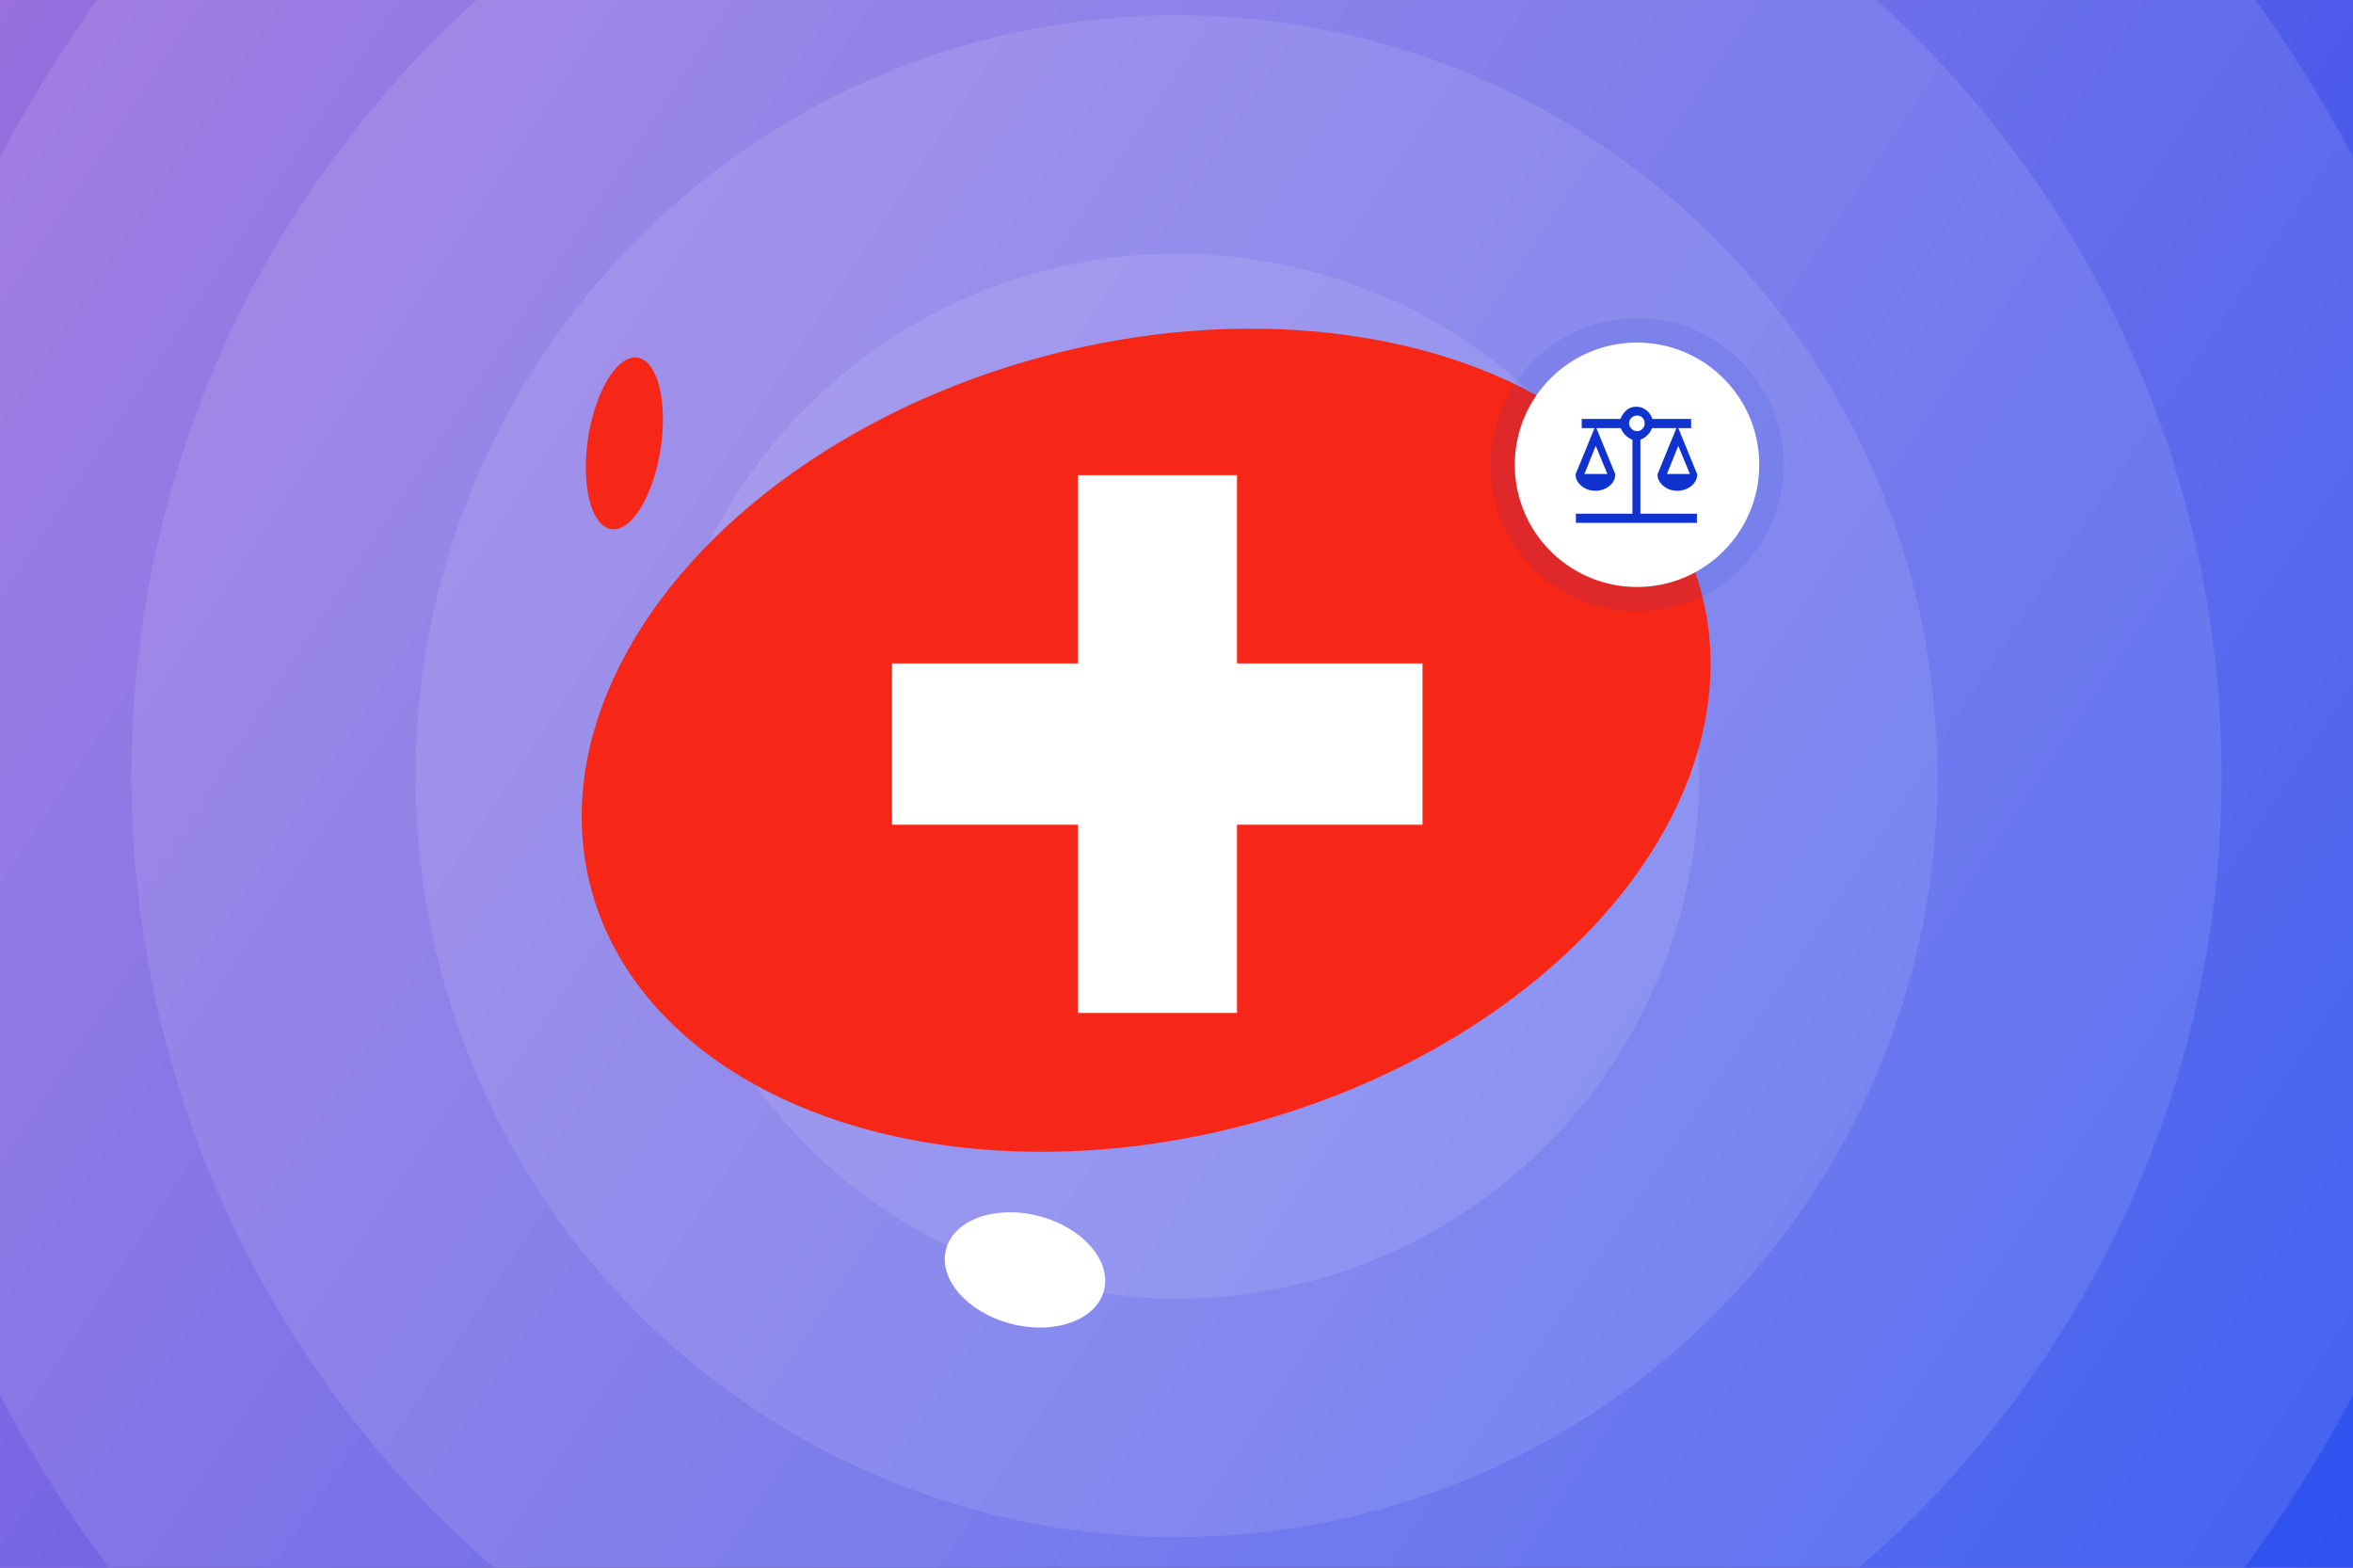
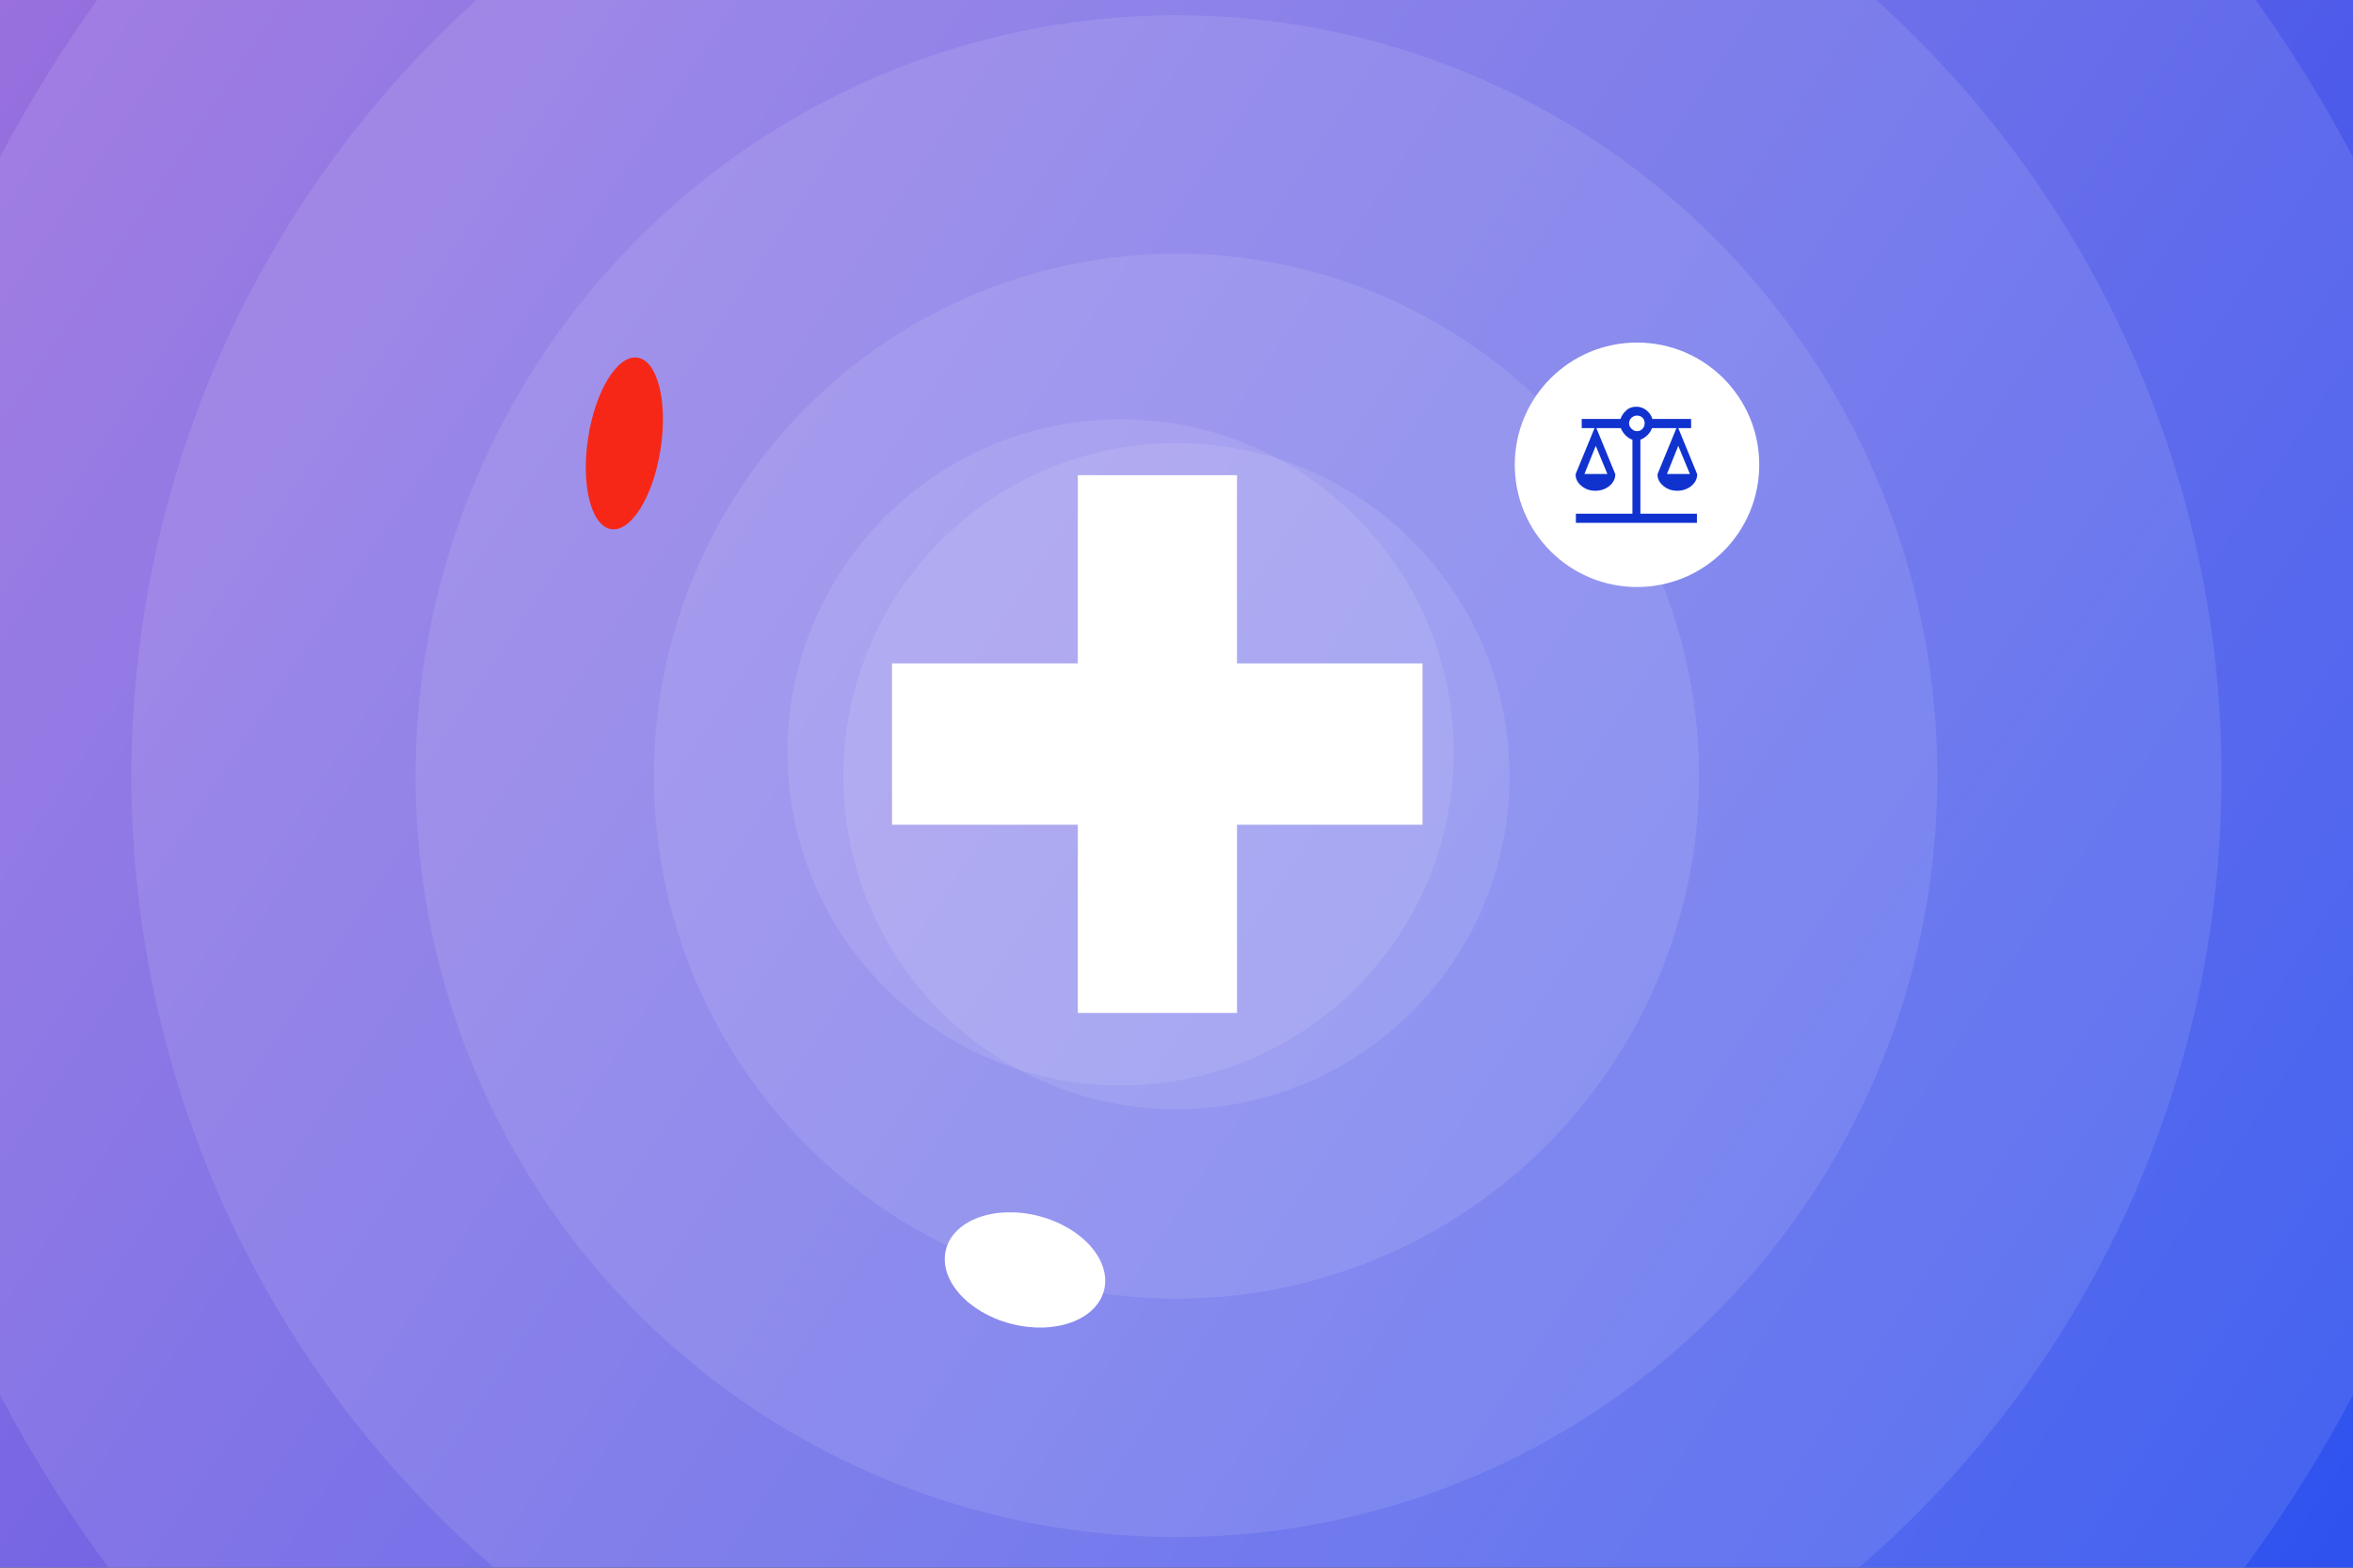
<svg xmlns="http://www.w3.org/2000/svg" xmlns:xlink="http://www.w3.org/1999/xlink" version="1.1" id="Layer_1" x="0px" y="0px" width="770px" height="513px" viewBox="0 0 770 513" style="enable-background:new 0 0 770 513;" xml:space="preserve">
  <rect x="0" y="0" width="770" height="513" fill="#333333" stroke="none" />
  <style type="text/css">
	.st0{fill:none;}
	.st1{fill:url(#SVGID_1_);}
	.st2{opacity:0.1;}
	.st3{fill:#FFFFFF;}
	.st4{clip-path:url(#SVGID_00000180326825383752931130000003052544635751566465_);}
	.st5{fill:#F62717;}
	.st6{fill:none;stroke:#1032CF;stroke-width:8;stroke-opacity:0.1;}
	.st7{fill:#1032CF;}
</style>
  <rect class="st0" width="770" height="513" />
  <linearGradient id="SVGID_1_" gradientUnits="userSpaceOnUse" x1="4.438871e-06" y1="514" x2="770" y2="1" gradientTransform="matrix(1 0 0 -1 0 514)">
    <stop offset="0" style="stop-color:#9970DE" />
    <stop offset="1" style="stop-color:#2E52EF" />
  </linearGradient>
  <rect class="st1" width="770" height="513" />
  <g class="st2">
    <circle class="st3" cx="385" cy="254" r="109" />
  </g>
  <g class="st2">
    <circle class="st3" cx="385" cy="254" r="171" />
  </g>
  <g class="st2">
    <circle class="st3" cx="385" cy="254" r="249" />
  </g>
  <g class="st2">
    <circle class="st3" cx="385" cy="254" r="342" />
  </g>
  <g class="st2">
    <circle class="st3" cx="385" cy="254" r="435" />
  </g>
  <g class="st2">
    <circle class="st3" cx="366.7" cy="246.2" r="109" />
  </g>
  <g>
    <defs>
      <ellipse id="SVGID_00000118359286252897392500000014489874996492716702_" transform="matrix(0.966 -0.259 0.259 0.966 -49.941 105.309)" cx="375" cy="242.3" rx="188" ry="130" />
    </defs>
    <clipPath id="SVGID_00000155130449957464746650000012149378763186260124_">
      <use xlink:href="#SVGID_00000118359286252897392500000014489874996492716702_" style="overflow:visible;" />
    </clipPath>
    <g style="clip-path:url(#SVGID_00000155130449957464746650000012149378763186260124_);">
-       <rect x="111.5" y="102.1" class="st5" width="534.5" height="282" />
      <polygon class="st3" points="465.5,217.1 404.8,217.1 404.8,155.5 352.7,155.5 352.7,217.1 291.9,217.1 291.9,269.9 352.7,269.9     352.7,331.5 404.8,331.5 404.8,269.9 465.5,269.9   " />
    </g>
  </g>
  <g>
    <path class="st3" d="M535.7,112.1L535.7,112.1c22.1,0,40,17.9,40,40l0,0c0,22.1-17.9,40-40,40l0,0c-22.1,0-40-17.9-40-40l0,0   C495.7,130,513.6,112.1,535.7,112.1z" />
-     <path class="st6" d="M535.7,108.1L535.7,108.1c24.3,0,44,19.7,44,44l0,0c0,24.3-19.7,44-44,44l0,0c-24.3,0-44-19.7-44-44l0,0   C491.7,127.8,511.4,108.1,535.7,108.1z" />
    <path class="st7" d="M515.7,171.1v-3h18.5v-24.2c-0.9-0.3-1.6-0.8-2.3-1.5s-1.2-1.5-1.5-2.3h-8l6.2,15.1c0,1.5-0.7,2.8-1.9,3.8   s-2.8,1.6-4.6,1.6s-3.3-0.5-4.6-1.6s-1.9-2.3-1.9-3.8l6.2-15.1h-4.2v-3h12.7c0.4-1.2,1.1-2.1,2-2.9s2-1.1,3.2-1.1s2.3,0.4,3.2,1.1   s1.7,1.7,2,2.9h12.7v3h-4.2l6.2,15.1c0,1.5-0.7,2.8-1.9,3.8s-2.8,1.6-4.6,1.6s-3.3-0.5-4.6-1.6s-1.9-2.3-1.9-3.8l6.2-15.1h-8   c-0.3,0.9-0.8,1.6-1.5,2.3s-1.5,1.2-2.3,1.5v24.2h18.5v3H515.7z M545.5,155.1h7.5l-3.8-9.2L545.5,155.1z M518.5,155.1h7.5l-3.8-9.2   L518.5,155.1z M535.7,141.1c0.7,0,1.3-0.2,1.8-0.8c0.5-0.5,0.7-1.1,0.7-1.8c0-0.7-0.2-1.3-0.7-1.8c-0.5-0.5-1.1-0.7-1.8-0.7   c-0.7,0-1.2,0.2-1.8,0.7c-0.5,0.5-0.8,1.1-0.8,1.8c0,0.7,0.2,1.2,0.8,1.8S535.1,141.1,535.7,141.1z" />
  </g>
  <ellipse transform="matrix(0.152 -0.988 0.988 0.152 30.008 324.911)" class="st5" cx="204.3" cy="145" rx="28.4" ry="12" />
  <ellipse transform="matrix(0.252 -0.968 0.968 0.252 -151.256 635.354)" class="st3" cx="335.2" cy="415.5" rx="18.2" ry="26.7" />
</svg>